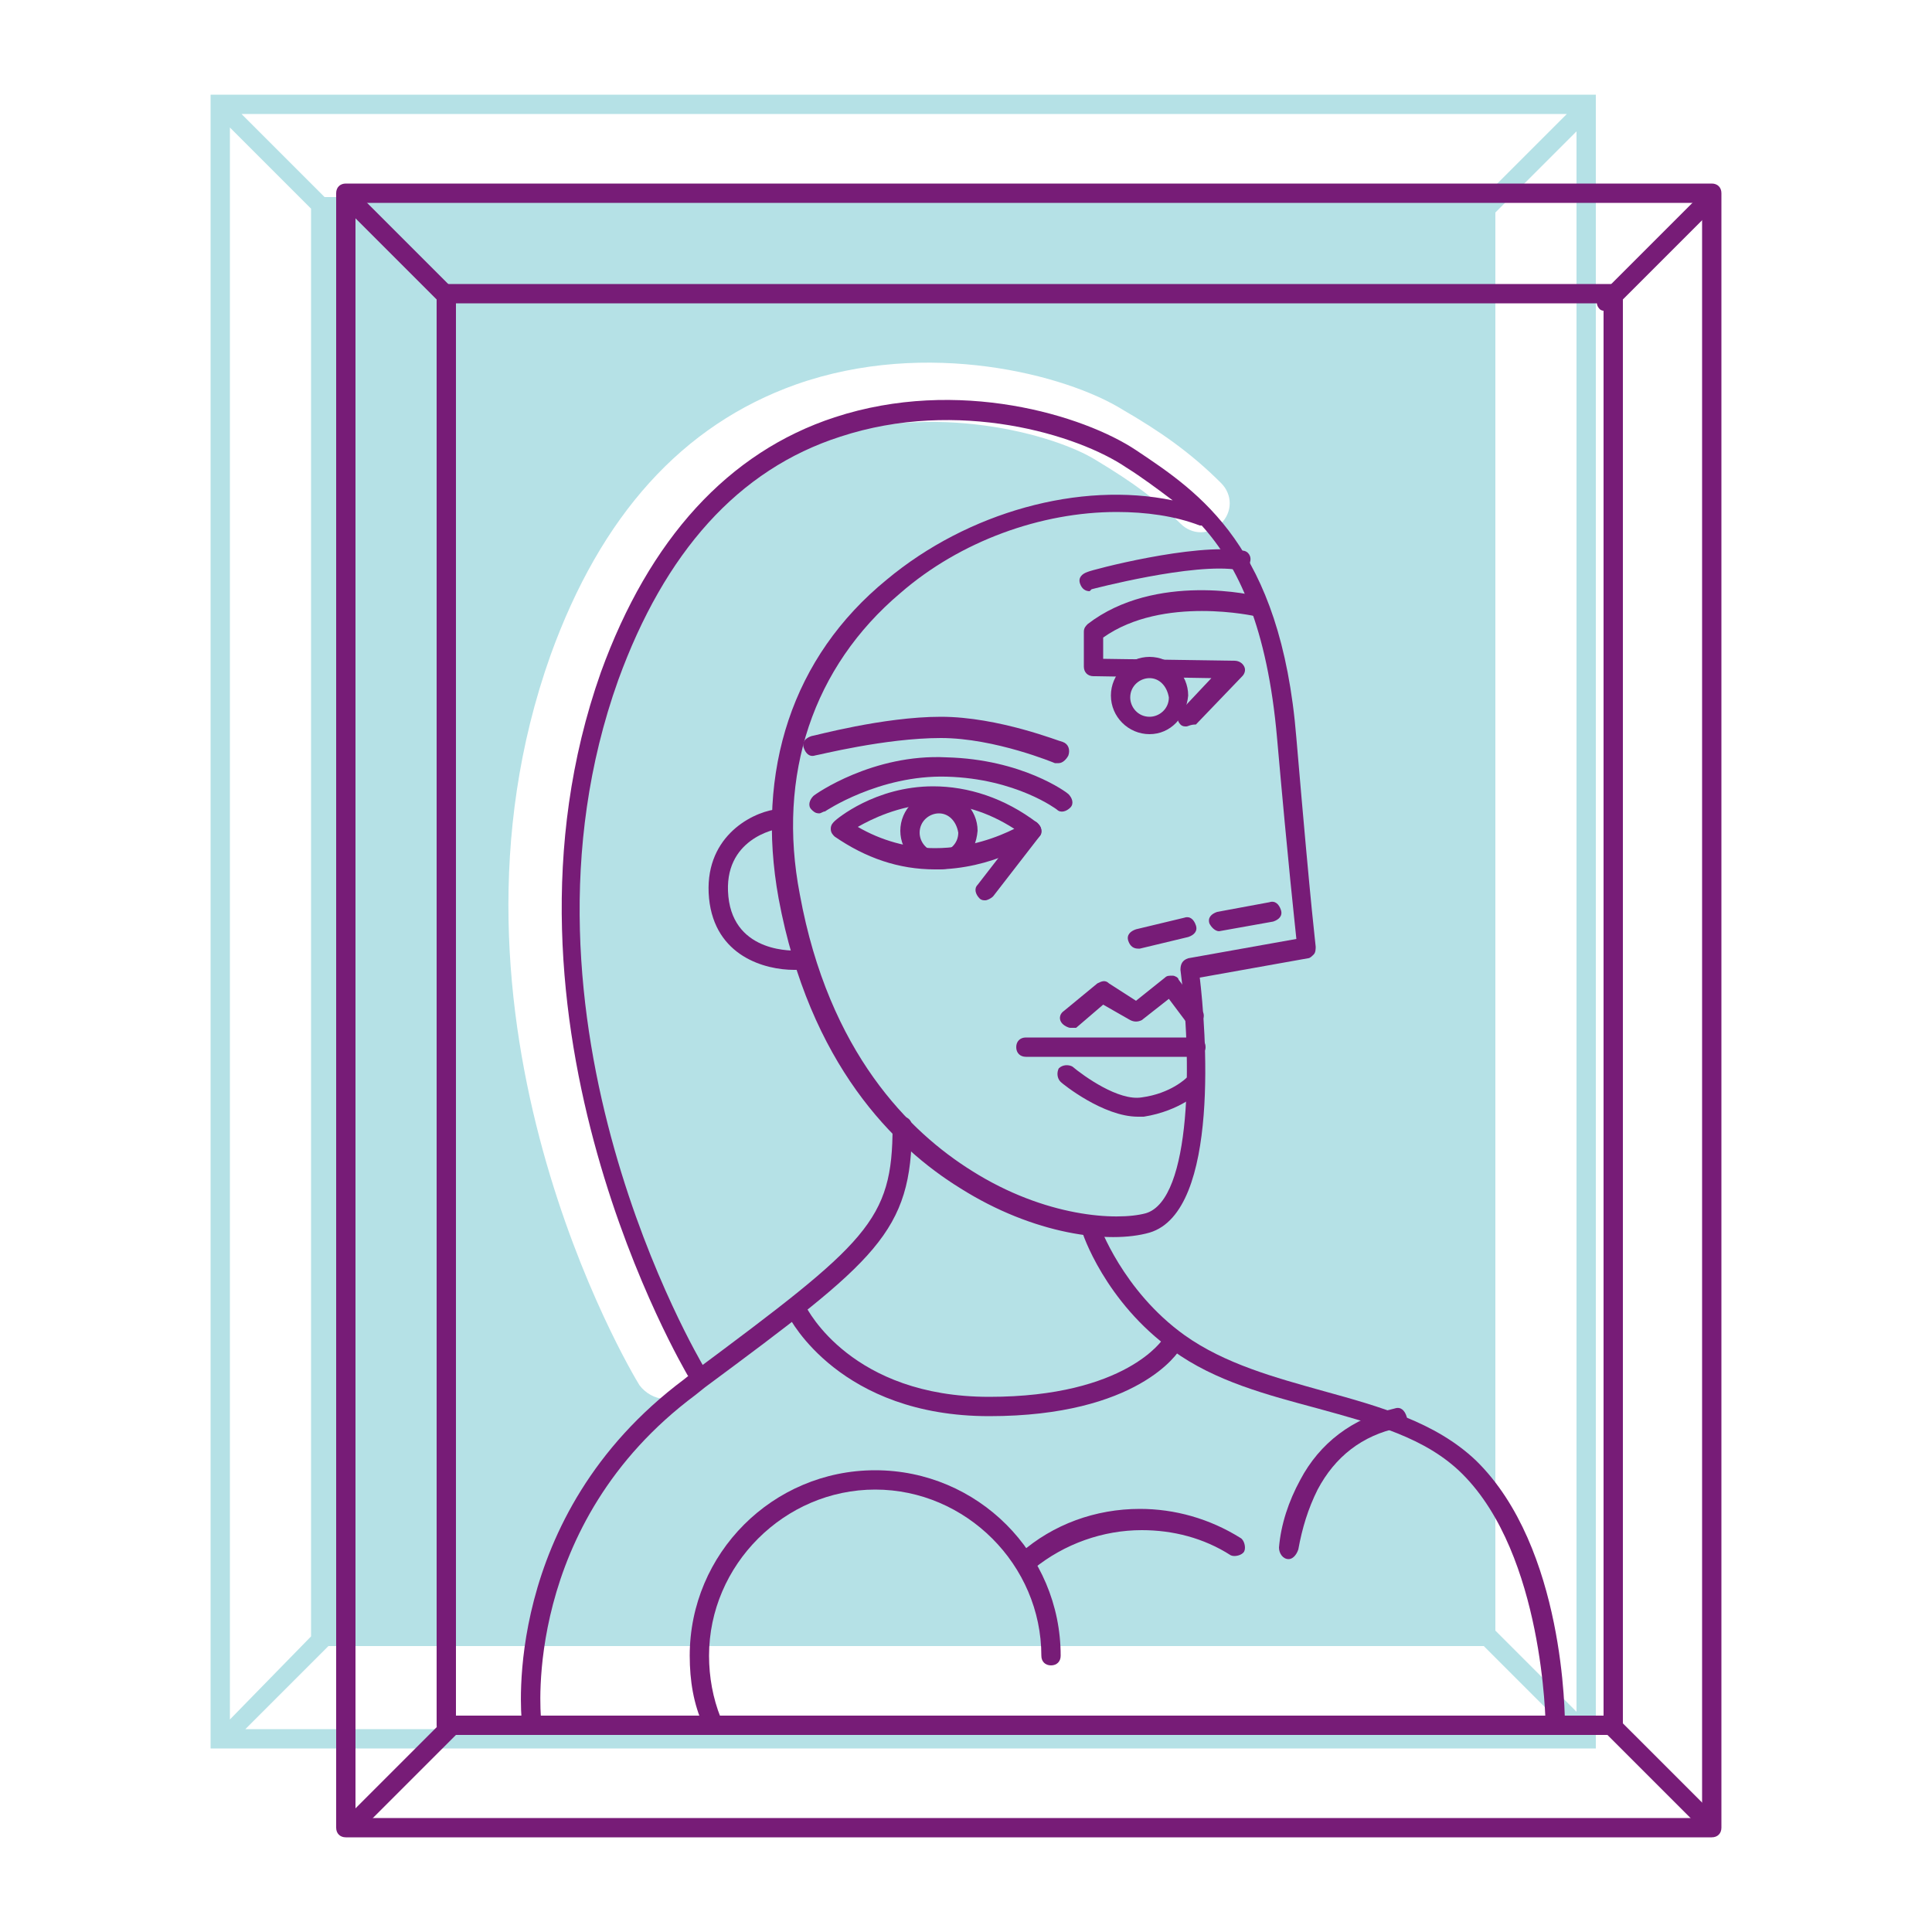
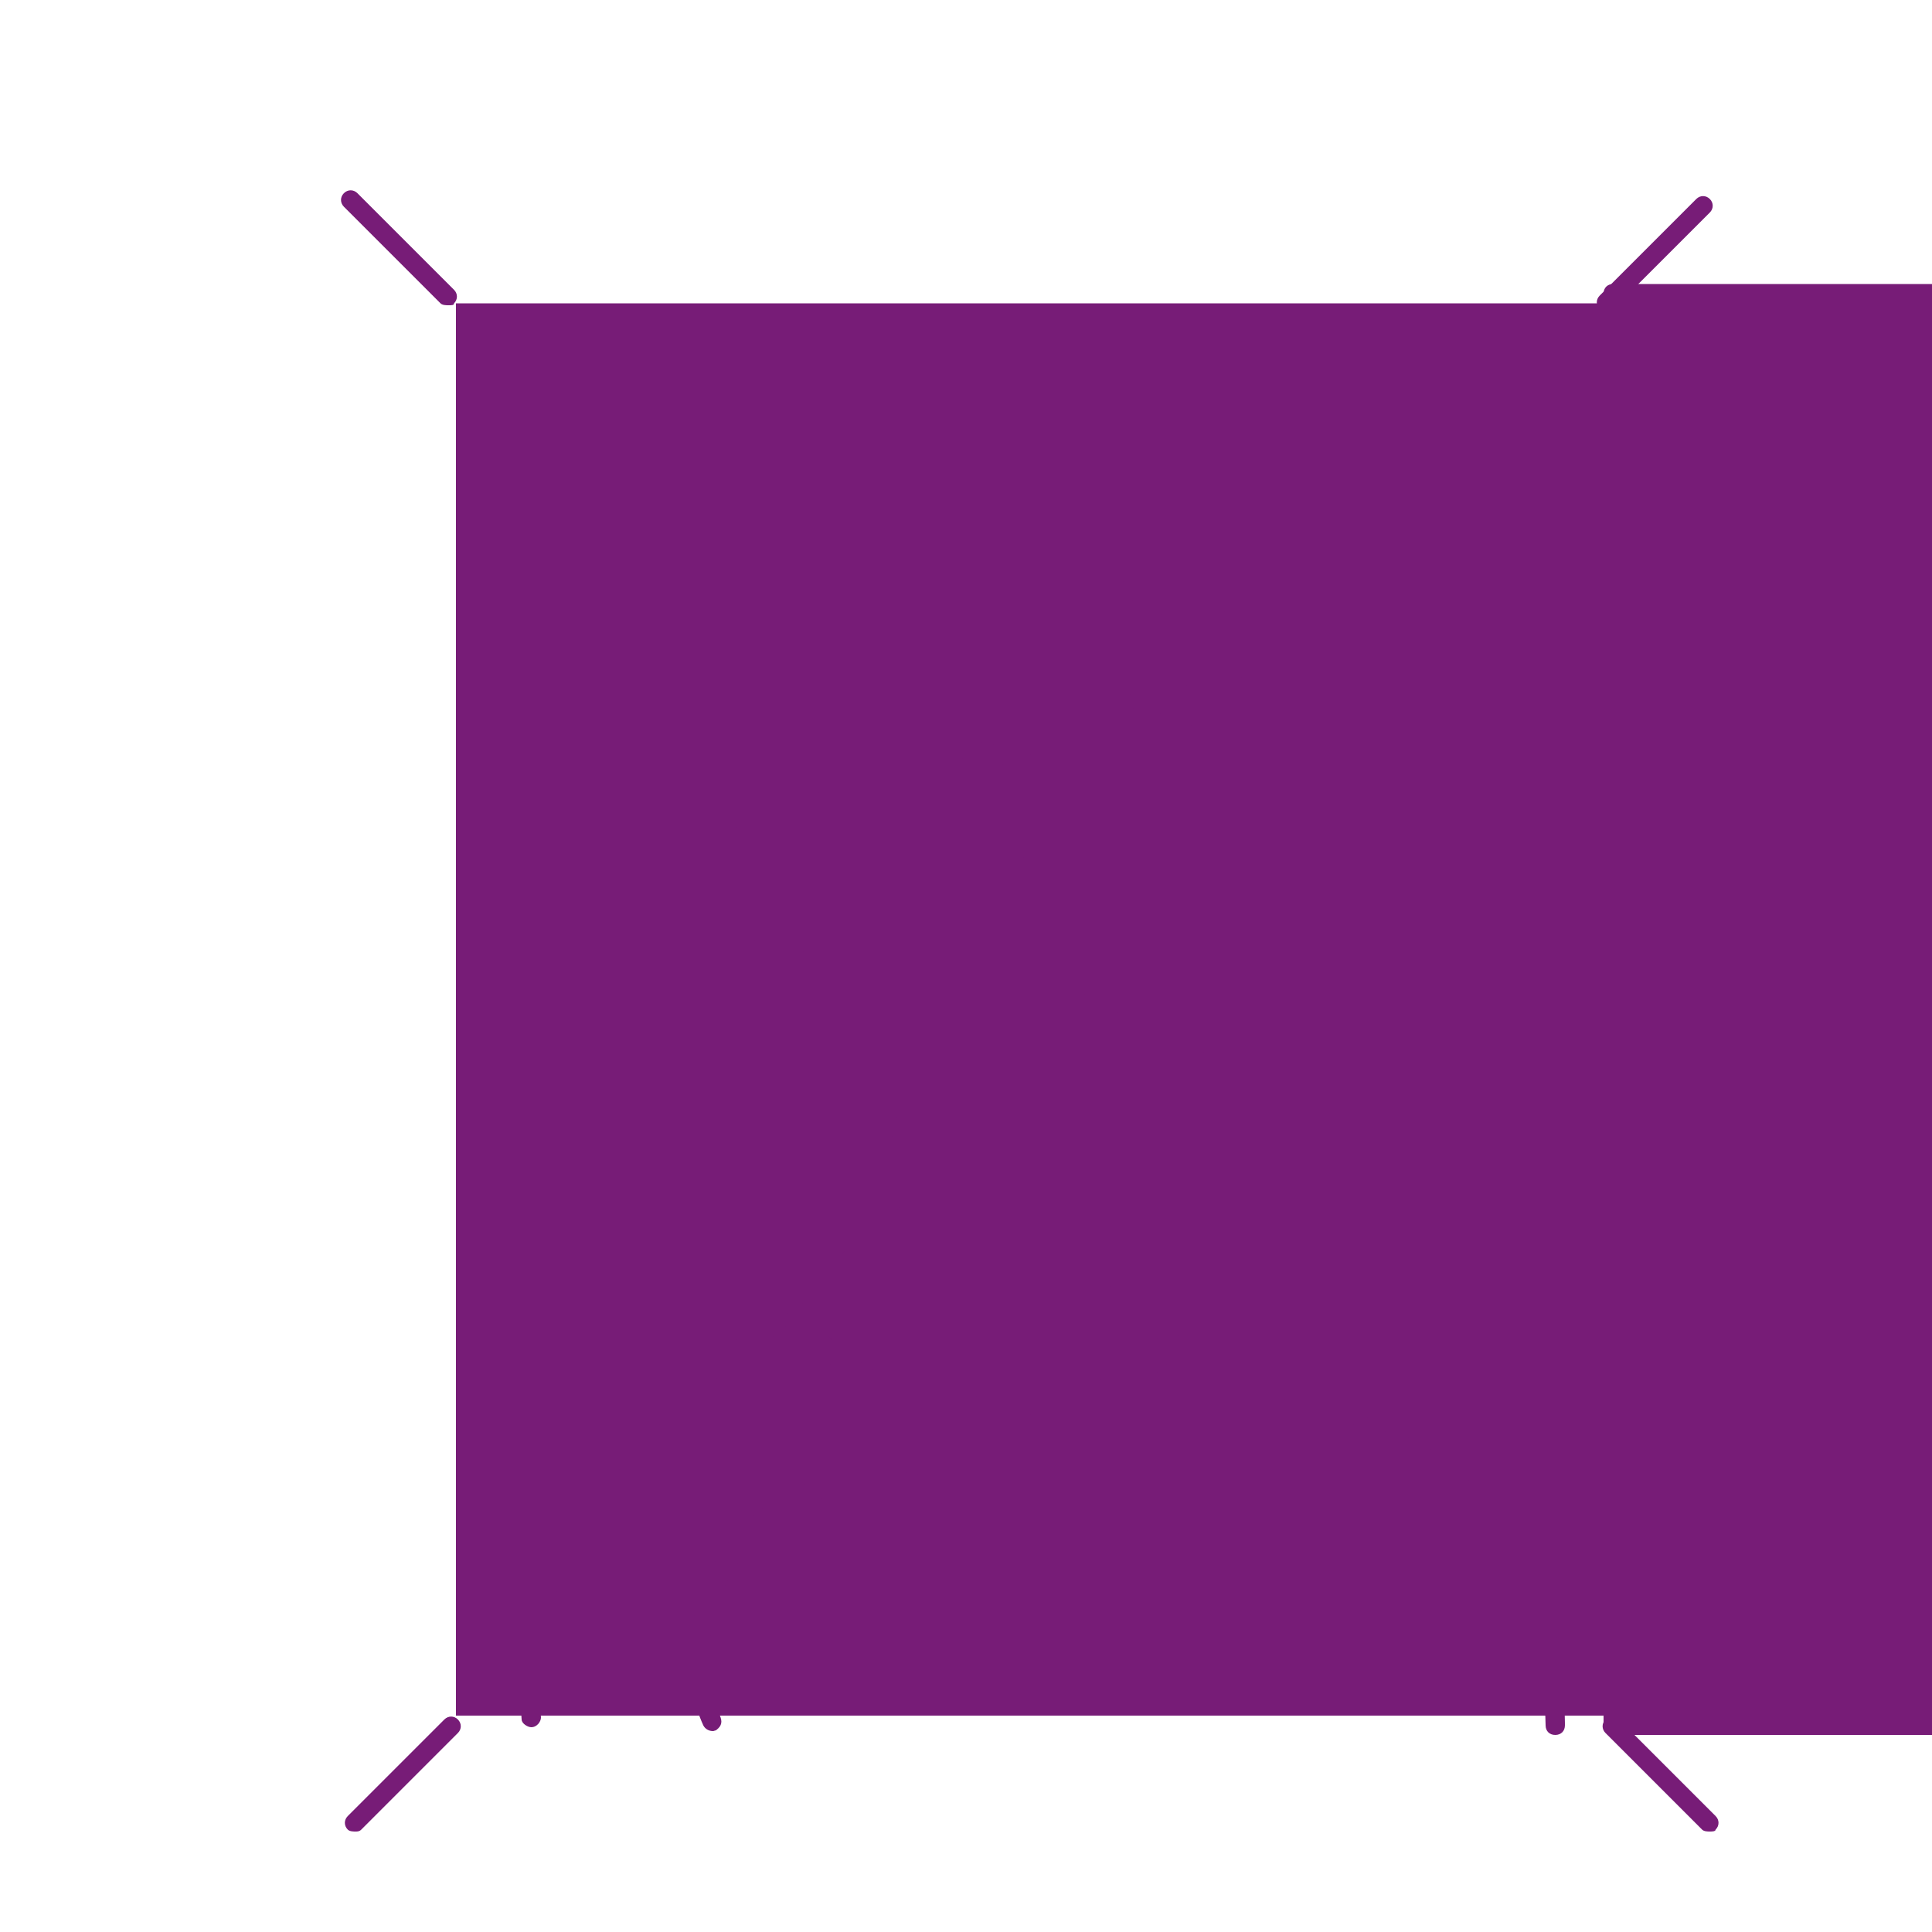
<svg xmlns="http://www.w3.org/2000/svg" viewBox="0 0 100 100">
-   <path d="M10.9 4.9v85.6h71.7V4.9H10.9zm70.2 1l-4.3 4.3h-60l-4.3-4.3h68.6zM35.7 70.1c.4.7.2 1.6-.5 2.1-.2.1-.5.2-.8.2-.5 0-1-.3-1.3-.7-.5-.8-11.3-19-4.6-37.8 2.6-7.2 6.8-11.9 12.7-14 6.8-2.4 14-.5 16.9 1.3 1.9 1.1 3.5 2.2 5.1 3.8.6.6.6 1.5 0 2.1-.6.6-1.5.6-2.1 0-1.2-1.2-2.4-2.1-4.4-3.3-2.1-1.3-8.4-3.1-14.4-1-5 1.8-8.6 5.9-10.9 12.2-6.2 17.3 4.2 34.9 4.3 35.1zM11.9 6.6l4.2 4.2v73.9L11.9 89V6.6zm.8 82.9l4.3-4.3h59.8l4.3 4.3H12.7zm68.9-.9l-4.2-4.2V11l4.2-4.2v81.8z" fill="#b5e1e6" />
-   <path fill="#771c77" d="M88.6 95.1H17.9c-.3 0-.5-.2-.5-.5V10c0-.3.2-.5.5-.5h70.7c.3 0 .5.2.5.5v84.6c0 .3-.2.5-.5.5zm-70.2-1h69.7V10.5H18.4v83.6z" />
-   <path fill="#771c77" d="M83.5 89.8H23.1c-.3 0-.5-.2-.5-.5V15.2c0-.3.2-.5.5-.5h60.4c.3 0 .5.2.5.5v74.1c0 .3-.2.5-.5.5zm-59.9-1H83V15.7H23.6v73.1z" />
+   <path fill="#771c77" d="M83.5 89.8c-.3 0-.5-.2-.5-.5V15.2c0-.3.2-.5.5-.5h60.4c.3 0 .5.2.5.5v74.1c0 .3-.2.5-.5.5zm-59.9-1H83V15.7H23.6v73.1z" />
  <path fill="#771c77" d="M23.2 15.8c-.1 0-.3 0-.4-.1l-5-5c-.2-.2-.2-.5 0-.7.2-.2.5-.2.7 0l5 5c.2.2.2.5 0 .7 0 .1-.1.1-.3.1zm65.3 79c-.1 0-.3 0-.4-.1l-5-5c-.2-.2-.2-.5 0-.7.2-.2.5-.2.7 0l5 5c.2.2.2.5 0 .7 0 .1-.2.1-.3.1zm-70.1 0c-.1 0-.3 0-.4-.1-.2-.2-.2-.5 0-.7l5-5c.2-.2.5-.2.7 0 .2.2.2.5 0 .7l-5 5c-.1.1-.2.1-.3.1zm64.8-78.7c-.1 0-.3 0-.4-.1-.2-.2-.2-.5 0-.7l5-5c.2-.2.5-.2.7 0 .2.2.2.5 0 .7l-5 5s-.1.1-.3.1zM27.5 89.4c-.2 0-.5-.2-.5-.4 0-.1-1.1-10.5 8.4-17.6l.5-.4c9-6.7 10.3-7.8 10.3-12.7 0-.3.2-.5.5-.5s.5.2.5.5c0 5.5-1.8 6.9-10.7 13.5l-.5.4c-9 6.7-8 16.6-8 16.7 0 .2-.2.5-.5.5zm53 .4c-.3 0-.5-.2-.5-.5 0-.1-.1-8.8-4.3-13-1.9-1.9-4.6-2.6-7.5-3.4-2.6-.7-5.3-1.4-7.5-3-3.5-2.5-4.7-6.1-4.7-6.2-.1-.3.1-.5.3-.6.3-.1.5.1.6.3 0 0 1.2 3.4 4.4 5.7 2.1 1.5 4.7 2.2 7.2 2.9 2.9.8 5.8 1.6 7.9 3.6C81 80.1 81 88.9 81 89.3c0 .3-.2.5-.5.5z" />
  <path fill="#771c77" d="M51.2 73.3c-7.7 0-10.3-5-10.4-5.2-.1-.2 0-.5.2-.7.2-.1.5 0 .7.2.1.2 2.4 4.7 9.5 4.7s9-3 9-3c.1-.2.5-.3.7-.2.2.1.3.4.2.7-.1.2-2.2 3.5-9.9 3.5z" />
-   <path fill="#771c77" d="M36 71.4c-.2 0-.3-.1-.4-.2-.1-.2-10.9-18.3-4.5-36.4 2.5-6.9 6.6-11.4 12.1-13.2 6.4-2.1 12.9-.1 15.6 1.7 3.3 2.2 7.5 5 8.3 14.9.8 9.4 1 10.7 1 10.8 0 .1 0 .3-.1.4-.1.1-.2.2-.3.2l-5.6 1c.3 2.5 1.1 12.1-2.6 13.2-2.1.6-6 .1-9.8-2.3-3.4-2.1-7.8-6.4-9.4-15-1.2-6.6.7-12.5 5.6-16.5 4.2-3.5 10-5.1 14.8-4.1-.8-.6-1.6-1.2-2.4-1.7-2.5-1.7-8.7-3.6-14.8-1.6-5.3 1.7-9.1 6-11.5 12.6-6.3 17.6 4.3 35.3 4.4 35.5.1.2.1.5-.2.7H36zm21.8-44.9c-3.9 0-8.1 1.5-11.2 4.2-4.5 3.8-6.4 9.4-5.2 15.6 1.5 8.2 5.7 12.3 8.9 14.3 3.8 2.4 7.5 2.6 9 2.2 2.4-.7 2.4-8.1 1.8-12.6 0-.3.1-.5.4-.6l5.6-1c-.1-1-.4-3.6-1-10.4-.5-5.7-2-8.9-3.9-11h-.1c-1.3-.5-2.8-.7-4.3-.7z" />
  <path fill="#771c77" d="M55.4 53.2c-.1 0-.3-.1-.4-.2-.2-.2-.2-.5.1-.7l1.7-1.4c.2-.1.4-.2.6 0l1.4.9 1.5-1.2c.1-.1.2-.1.4-.1.1 0 .3.1.3.2l1.2 1.6c.2.2.1.5-.1.7-.2.2-.5.1-.7-.1l-.9-1.2-1.4 1.1c-.2.1-.4.1-.6 0l-1.4-.8-1.4 1.2h-.3zm6.5 1.5h-8.8c-.3 0-.5-.2-.5-.5s.2-.5.5-.5h8.8c.3 0 .5.2.5.5s-.3.5-.5.5zm-3 3.1c-1.8 0-3.9-1.7-4-1.8-.2-.2-.2-.5-.1-.7.2-.2.5-.2.7-.1.6.5 2.4 1.8 3.6 1.6 1.5-.2 2.3-1 2.3-1 .2-.2.5-.2.7 0 .2.2.2.5 0 .7 0 0-1 1-2.9 1.3h-.3zm-17.8-7.6c-1.5 0-4.1-.7-4.4-3.7-.3-3.1 2.1-4.4 3.4-4.6.3 0 .5.1.6.4 0 .3-.1.5-.4.6-.1 0-2.9.5-2.6 3.5.3 3 3.5 2.8 3.6 2.8.3 0 .5.2.5.5s-.2.5-.5.5h-.2zm13.7-10.7h-.2s-3.1-1.3-5.9-1.3c-2.9 0-6.4.9-6.5.9-.3.1-.5-.1-.6-.4-.1-.3.1-.5.4-.6.1 0 3.7-1 6.7-1s6.2 1.3 6.3 1.3c.3.1.4.4.3.7-.1.2-.3.4-.5.4z" />
  <path fill="#771c77" d="M42.4 42.1c-.2 0-.3-.1-.4-.2-.2-.2-.1-.5.1-.7.1-.1 3.1-2.2 6.9-2 3.9.1 6.2 1.8 6.3 1.9.2.2.3.5.1.7-.2.2-.5.3-.7.1 0 0-2.1-1.6-5.7-1.7-3.5-.1-6.3 1.8-6.3 1.8-.1 0-.2.1-.3.1zm14-11.5c-.2 0-.4-.1-.5-.4-.1-.3.1-.5.4-.6.2-.1 5.5-1.5 8-1.1.3 0 .5.3.4.6 0 .3-.3.5-.6.4-2.3-.4-7.6 1-7.6 1l-.1.1zm5 7c-.1 0-.2 0-.3-.1-.2-.2-.2-.5 0-.7l1.6-1.7-6.1-.1c-.3 0-.5-.2-.5-.5v-1.8c0-.2.1-.3.2-.4 3.5-2.7 8.7-1.5 8.9-1.4.3.1.4.3.4.6-.1.3-.3.4-.6.4 0 0-4.8-1.1-7.9 1.1v1.1l6.8.1c.2 0 .4.1.5.3.1.2 0 .4-.1.5l-2.4 2.5c-.3 0-.4.1-.5.1zm-2.5 11.5c-.2 0-.4-.1-.5-.4-.1-.3.1-.5.4-.6l2.5-.6c.3-.1.5.1.6.4.1.3-.1.5-.4.6l-2.5.6h-.1zm4.2-.9c-.2 0-.4-.2-.5-.4-.1-.3.1-.5.4-.6l2.7-.5c.3-.1.5.1.6.4.1.3-.1.5-.4.6l-2.8.5c.1 0 .1 0 0 0z" />
-   <path fill="#771c77" d="M48.4 45c-1.9 0-3.6-.6-5.2-1.7-.1-.1-.2-.2-.2-.4s.1-.3.2-.4c.1-.1 2.1-1.8 5.1-1.8 1.8 0 3.7.6 5.4 1.9.1.1.2.2.2.4s-.1.3-.2.4c-.1.1-2.3 1.6-5.3 1.6zm-4-2.2c1.2.7 2.6 1.1 4 1.1 1.8 0 3.3-.6 4.1-1-1.4-.9-2.8-1.3-4.2-1.3-1.8.1-3.2.8-3.9 1.2z" />
  <path fill="#771c77" d="M51 46.6c-.1 0-.2 0-.3-.1-.2-.2-.3-.5-.1-.7l2.4-3.1c.2-.2.5-.3.7-.1.2.2.3.5.1.7l-2.4 3.1c-.1.1-.3.2-.4.2zM48.6 45c-1.1 0-2-.9-2-2s.9-2 2-2 2 .9 2 2c-.1 1.2-.9 2-2 2zm0-2.9c-.5 0-1 .4-1 1 0 .5.4 1 1 1 .5 0 1-.4 1-1-.1-.6-.5-1-1-1zM59.5 38c-1.1 0-2-.9-2-2s.9-2 2-2 2 .9 2 2c-.1 1.1-.9 2-2 2zm0-2.9c-.5 0-1 .4-1 1 0 .5.4 1 1 1 .5 0 1-.4 1-1-.1-.6-.5-1-1-1zM36.9 89.6c-.2 0-.4-.1-.5-.3-.5-1.1-.7-2.3-.7-3.6 0-5.3 4.3-9.6 9.6-9.6s9.6 4.3 9.6 9.6c0 .3-.2.5-.5.5s-.5-.2-.5-.5c0-4.7-3.9-8.6-8.6-8.6-4.7 0-8.6 3.9-8.6 8.6 0 1.1.2 2.2.6 3.2.1.3 0 .5-.3.7.1-.1 0 0-.1 0z" />
  <path fill="#771c77" d="M53.1 81.3c-.1 0-.3-.1-.4-.2-.2-.2-.2-.5.1-.7 1.7-1.5 3.9-2.3 6.2-2.3 1.8 0 3.6.5 5.2 1.5.2.1.3.5.2.7-.1.2-.5.3-.7.2-1.4-.9-3-1.3-4.6-1.3-2 0-4 .7-5.6 2-.2.1-.3.1-.4.1zm13.6-.6c-.1 0-.1 0 0 0-.3 0-.5-.3-.5-.6.1-1.2.5-2.4 1.1-3.5 1-1.9 2.7-3.2 4.9-3.7.3-.1.5.1.6.4.1.3-.1.5-.4.6-1.9.4-3.3 1.5-4.2 3.2-.5 1-.8 2-1 3.1-.1.3-.3.5-.5.5z" />
</svg>